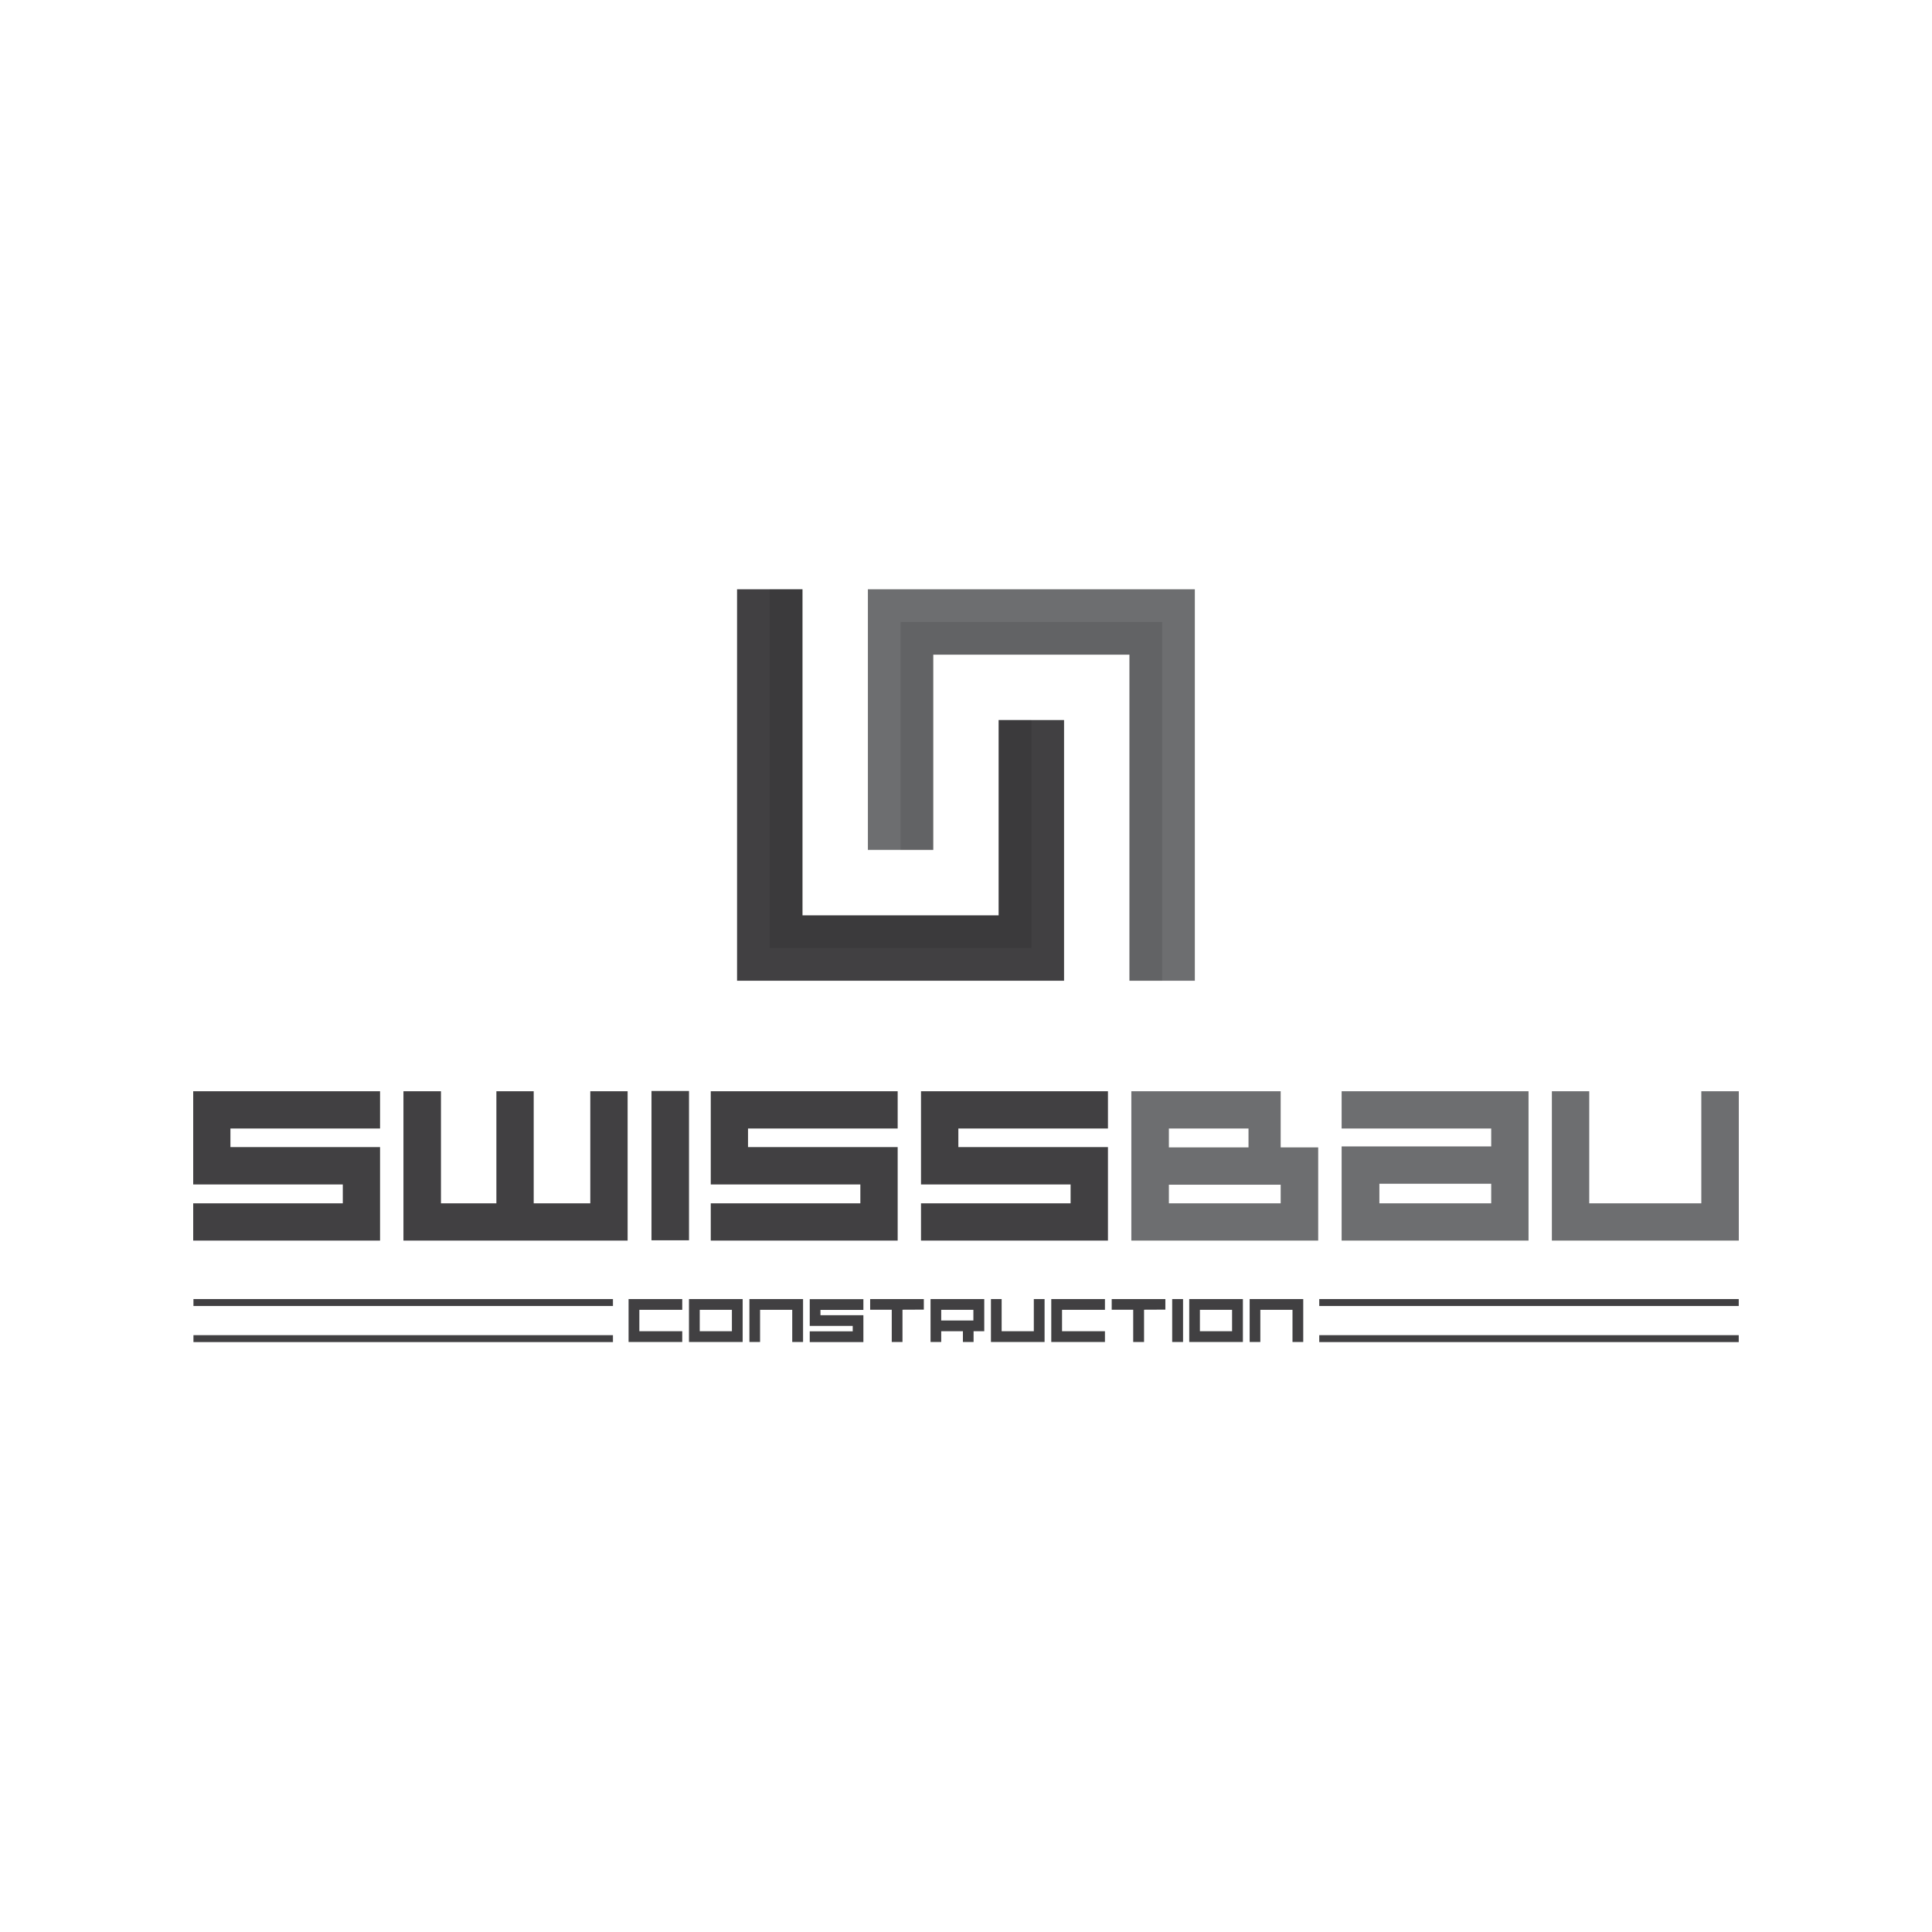
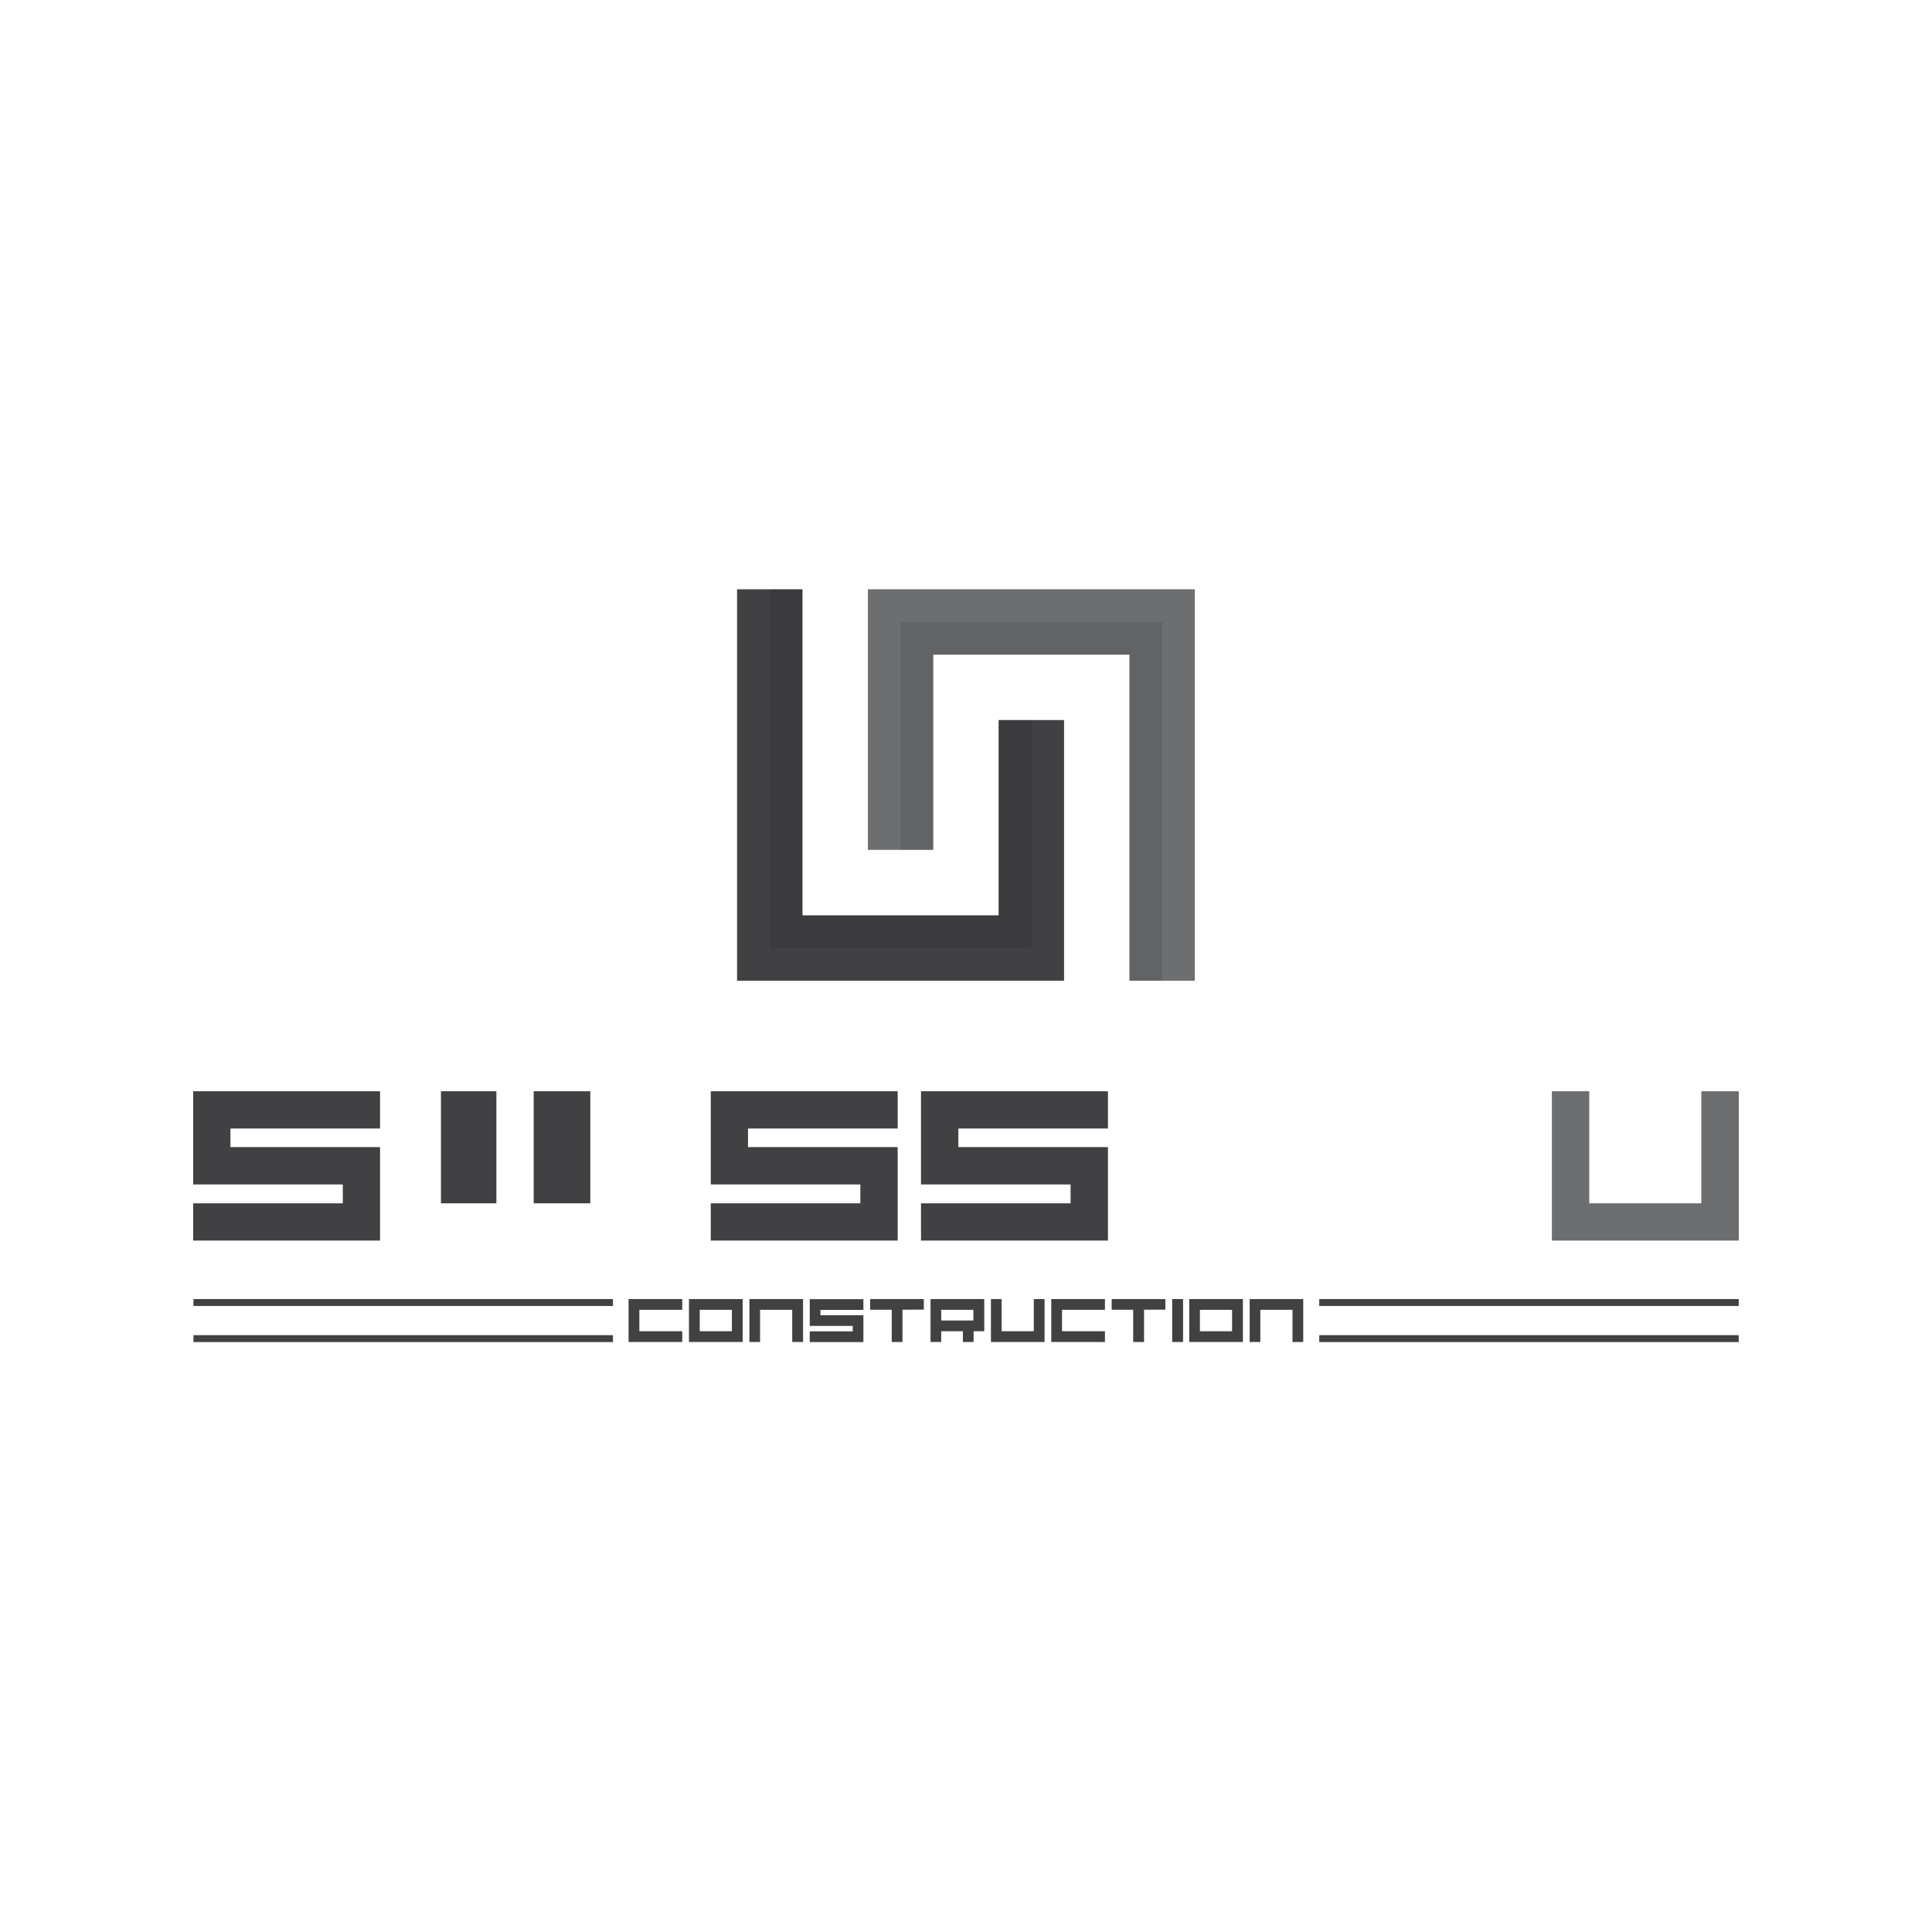
<svg xmlns="http://www.w3.org/2000/svg" width="200" height="200" viewBox="0 0 200 200" fill="none">
  <path fill-rule="evenodd" clip-rule="evenodd" d="M116.92 101.527V67.769C110.151 67.769 103.378 67.769 96.612 67.769V78.529V87.978H89.843V61H123.689V101.527H116.92Z" fill="#6D6E70" />
  <path opacity="0.1" fill-rule="evenodd" clip-rule="evenodd" d="M96.609 67.769V87.978H93.226V64.383H120.303V101.527H116.92V67.769H96.609Z" fill="black" />
  <path fill-rule="evenodd" clip-rule="evenodd" d="M83.073 61V94.757C89.843 94.757 96.612 94.757 103.378 94.757V83.995V74.539H110.151V101.527H76.3V61H83.073Z" fill="#414042" />
  <path opacity="0.1" fill-rule="evenodd" clip-rule="evenodd" d="M103.378 94.757V74.539H106.768V98.14H79.684V61H83.073V94.757H103.378Z" fill="black" />
  <path d="M133.799 135.592V138.922H134.91V134.478H129.364V138.922H130.469V135.592H133.799Z" fill="#414042" />
  <path d="M123.109 134.478V138.922H128.665V134.478H123.109ZM127.544 135.592V137.808H124.214V135.592H127.544Z" fill="#414042" />
  <path d="M122.469 134.478H121.344V138.922H122.469V134.478Z" fill="#414042" />
  <path d="M120.638 135.572L118.432 135.582V138.922H117.308V135.582H115.083V134.478H120.638V135.572Z" fill="#414042" />
  <path d="M109.942 137.808V135.592H114.383V134.478H108.827V138.922H114.383V137.808H109.942Z" fill="#414042" />
  <path d="M107.02 134.478V137.808H103.69V134.478H102.582V138.922H108.134V134.478H107.02Z" fill="#414042" />
  <path d="M96.33 136.697V137.168V138.922H97.434V137.808H99.68V138.922H100.784V137.808H101.889V134.478H96.33V135.055V135.592V136.697V136.697ZM100.764 135.592V136.697H97.434V135.592H100.764Z" fill="#414042" />
  <path d="M95.634 135.572L93.425 135.582V138.922H92.314V135.582H90.078V134.478H95.634V135.572Z" fill="#414042" />
  <path d="M83.823 137.257V134.488H89.378V135.602H84.934V136.149H89.378V136.488V137.257V137.818V138.823V138.932H83.823V137.818H88.274V137.257H83.823Z" fill="#414042" />
  <path d="M82.012 135.592V138.922H83.133V134.478H77.578V138.922H78.682V135.592H82.012Z" fill="#414042" />
  <path d="M71.322 134.478V138.922H76.881V134.478H71.322ZM75.767 135.592V137.808H72.437V135.592H75.767Z" fill="#414042" />
  <path d="M66.185 137.808V135.592H70.626V134.478H65.071V138.922H70.626V137.808H66.185Z" fill="#414042" />
  <path d="M63.452 134.478H20.026V135.194H63.452V134.478Z" fill="#414042" />
  <path d="M63.452 138.216H20.026V138.932H63.452V138.216Z" fill="#414042" />
  <path d="M179.993 134.478H136.568V135.194H179.993V134.478Z" fill="#414042" />
  <path d="M179.993 138.216H136.568V138.932H179.993V138.216Z" fill="#414042" />
  <path d="M20 128.425V124.568H35.486V122.614H20V112.966H39.343V116.823H23.854V118.747H39.343V121.148V122.614V124.568V128.425H35.486H20Z" fill="#414042" />
  <path d="M73.578 128.425V124.568H89.063V122.614H73.578V112.966H92.927V116.823H77.435V118.747H92.927V121.148V122.614V124.568V128.425H89.063H73.578Z" fill="#414042" />
  <path d="M95.342 128.425V124.568H110.827V122.614H95.342V112.966H114.695V116.823H99.209V118.747H114.695V121.148V122.614V124.568V128.425H110.827H95.342Z" fill="#414042" />
-   <path d="M64.971 128.425V112.966H61.107V124.568H55.249V112.966H51.386V124.568H45.648V112.966H41.764V128.425H64.971Z" fill="#414042" />
-   <path d="M71.326 112.939H67.442V128.395H71.326V112.939Z" fill="#414042" />
-   <path d="M129.245 116.823V118.777H121.003V122.641H132.575V124.568H121.003V128.425H136.459V118.777H132.575V112.966H117.116V128.425H121.003V116.823H129.245Z" fill="#6D6E70" />
-   <path d="M154.369 116.823H138.886V112.966H158.233V128.425H138.886V118.677H154.369V122.541H142.794V124.568H154.369V116.823Z" fill="#6D6E70" />
+   <path d="M64.971 128.425V112.966H61.107V124.568H55.249V112.966H51.386V124.568H45.648V112.966H41.764H64.971Z" fill="#414042" />
  <path d="M176.119 112.966V124.568H164.518V112.966H160.65V128.425H180V112.966H176.119Z" fill="#6D6E70" />
</svg>